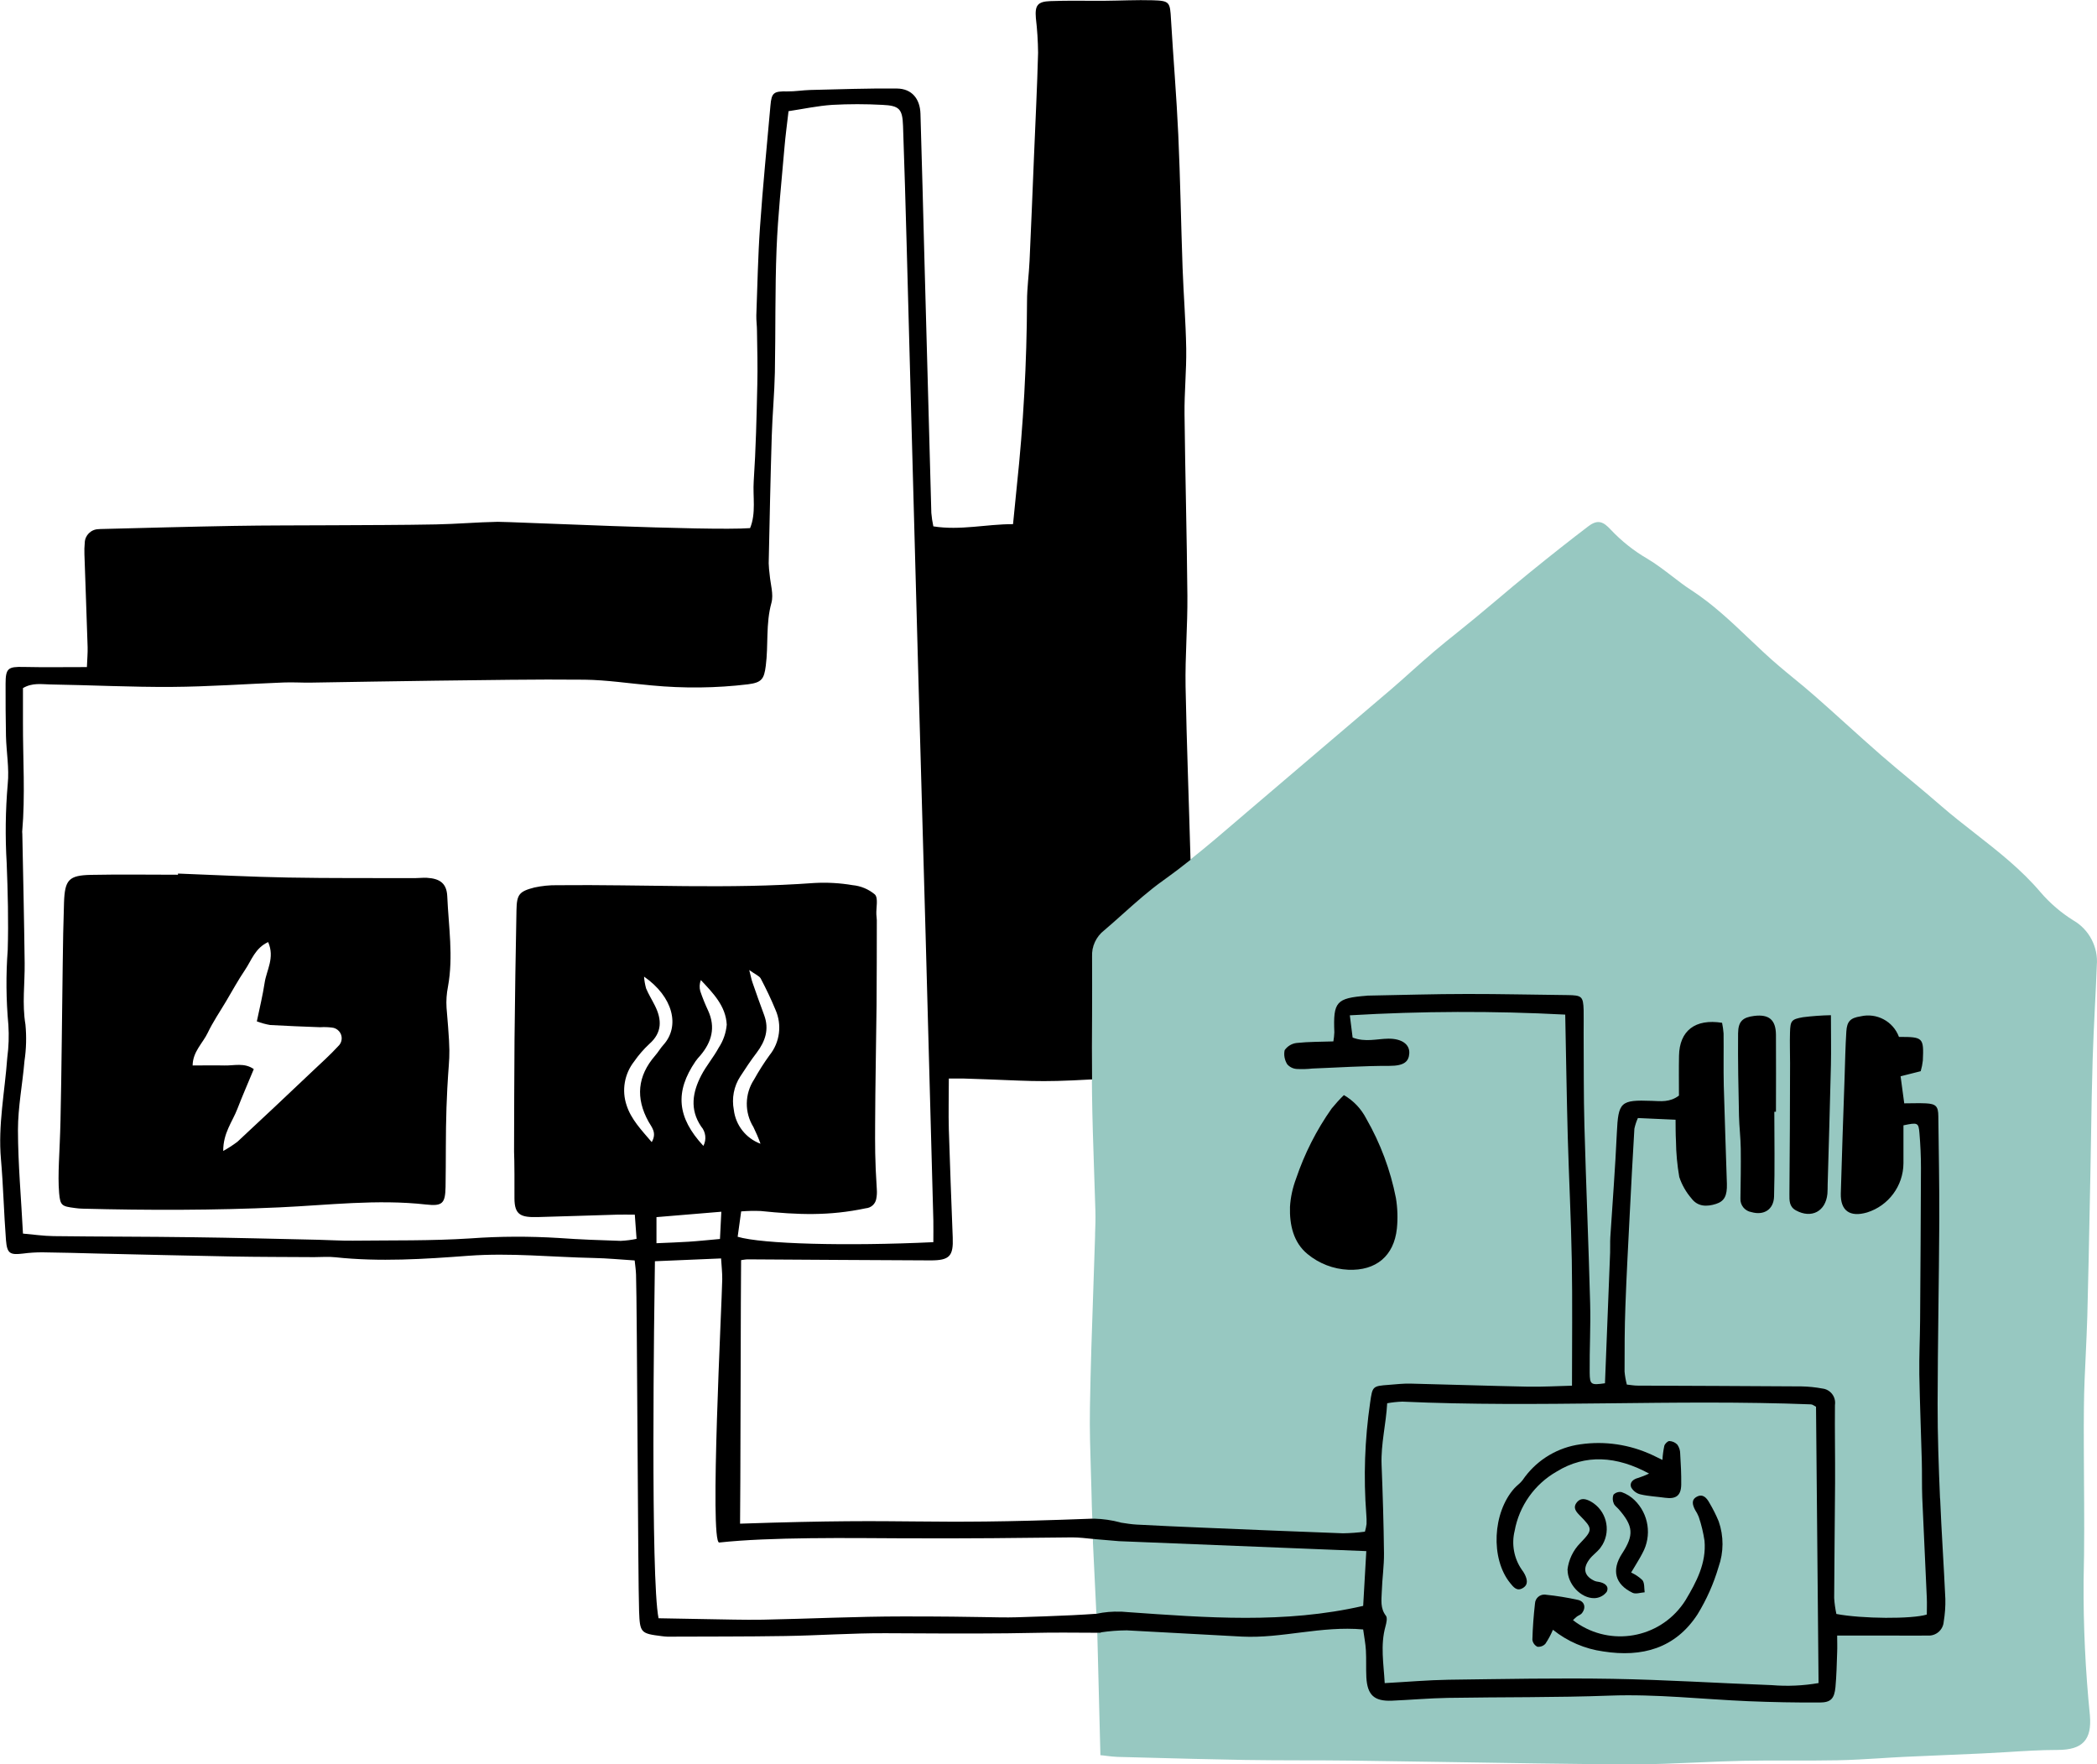
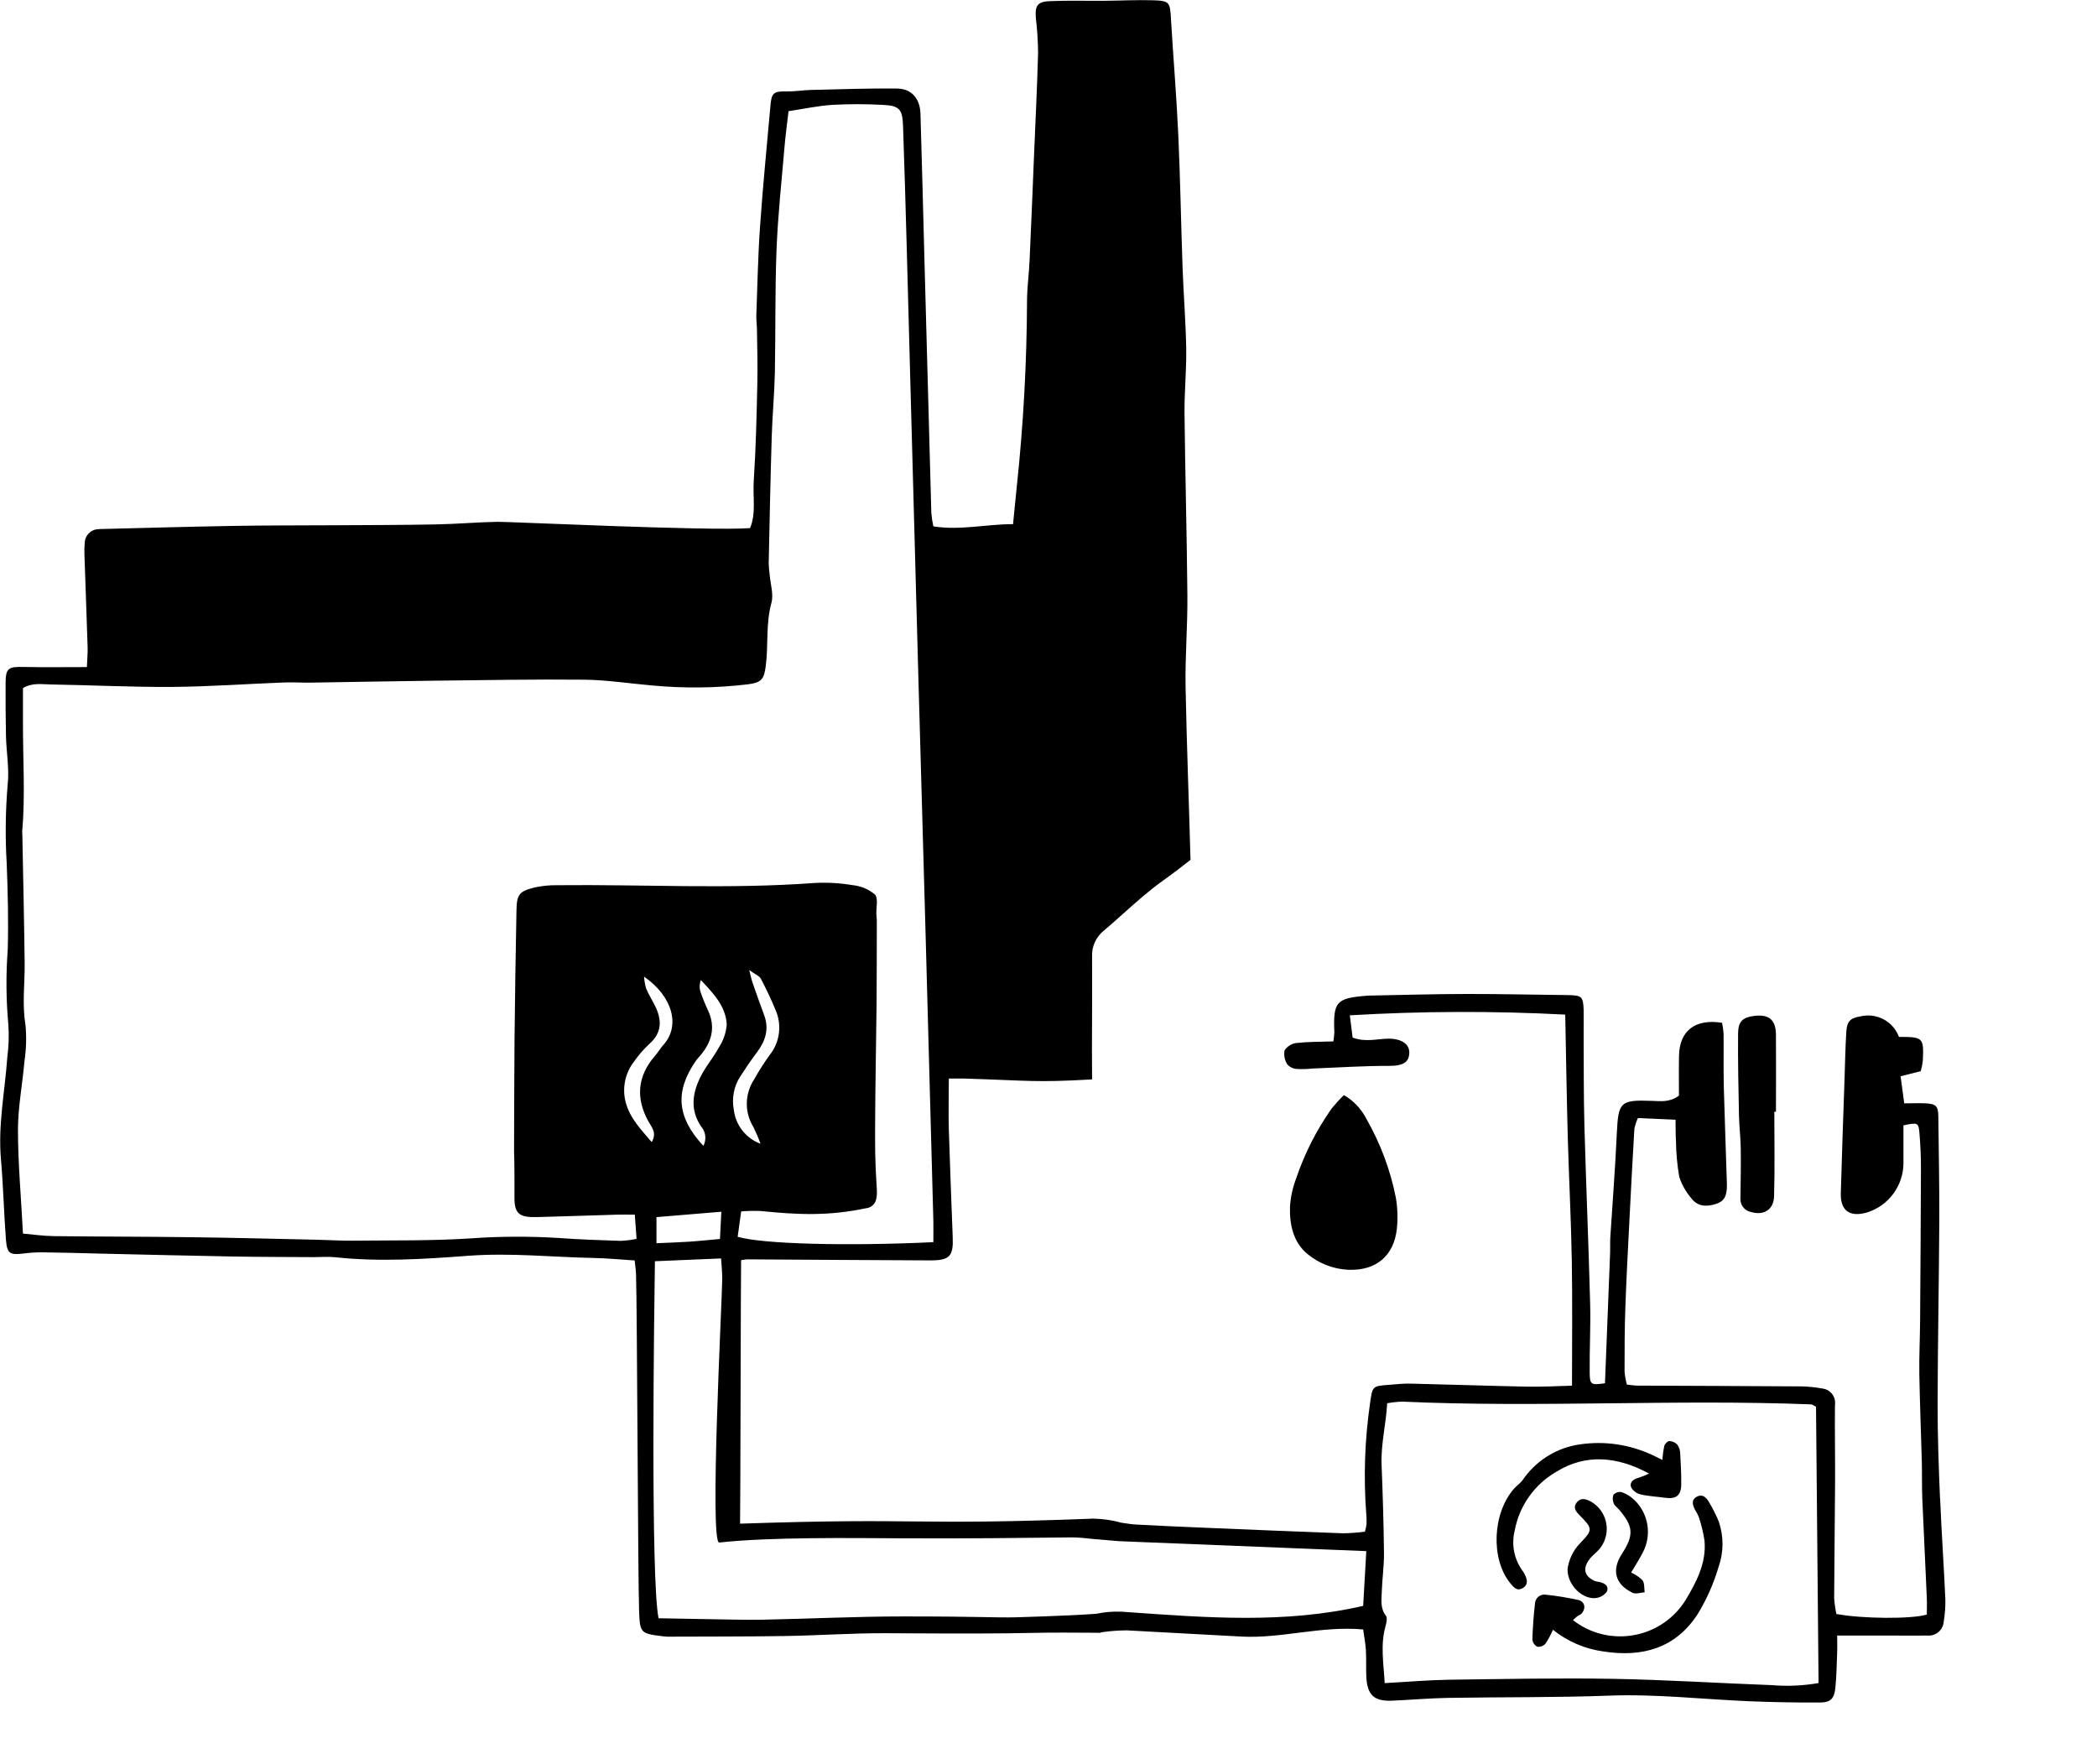
<svg xmlns="http://www.w3.org/2000/svg" id="Gruppe_45845" width="322.34" height="271.21" viewBox="0 0 322.34 271.21">
  <defs>
    <style>.cls-1{fill:#97c8c1;}</style>
  </defs>
  <g id="Pfad_48831">
-     <path class="cls-1" d="M322.31,148.42c-.08,2.17-.19,4.35-.3,6.54-.13,2.61-.26,5.31-.34,7.96-.12,3.83-.18,7.73-.24,11.5-.04,2.09-.07,4.18-.11,6.28l-.09,4.43c-.11,5.74-.23,11.49-.38,17.23-.06,1.96-.15,3.92-.24,5.88-.13,2.64-.26,5.37-.28,8.05-.04,3.64-.01,7.35.01,10.93.04,5.17.07,10.52-.06,15.78-.05,6.87.28,13.83.97,20.67.16,1.92-.13,3.21-.91,4.06-.79.86-2.09,1.26-4.08,1.26-2.57,0-5.18.17-7.71.33-1.27.07-2.54.15-3.82.21-1.9.09-3.8.17-5.71.25-2.14.09-4.29.18-6.44.28-1.24.06-2.48.14-3.72.22-2.08.12-4.24.26-6.36.3-2.41.05-4.86.04-7.23.04-2.4-.01-4.88-.01-7.31.04-2.39.05-4.82.16-7.16.26-3.28.14-6.65.29-9.99.29h-.66c-9.24-.06-18.62-.21-27.7-.36-4.92-.08-9.84-.15-14.77-.22-2.58-.03-5.17-.04-7.75-.04-2.86-.01-5.72-.01-8.58-.06-5.24-.09-10.55-.23-15.7-.37l-3.87-.1c-.54-.02-1.06-.08-1.56-.14-.22-.03-.43-.06-.63-.08l-.44-.04-.48-18.84h.51l-.44-2.92c-.07,0-.14,0-.21,0l-.53-10.93v-.04c0-.08,0-.27,0-.53.16.02.31.04.46.05l-.31-3.19c-.08,0-.17,0-.25,0,0-.18,0-.35-.02-.5-.03-.66-.05-1.19-.05-1.39-.03-1.72-.09-3.44-.14-5.16-.1-3.27-.21-6.65-.15-9.98.1-6.09.31-12.28.52-18.26.09-2.71.19-5.42.27-8.12v-.33c.05-1.15.08-2.34.05-3.5-.06-2.16-.13-4.32-.21-6.47-.13-3.81-.26-7.75-.31-11.63,0-.72-.02-1.45-.02-2.18-.03-3.28-.02-6.58,0-9.79,0-3.04.02-6.07,0-9.11-.07-1.54.62-3.04,1.85-4,1-.85,1.99-1.73,2.98-2.62,1.94-1.73,3.94-3.52,6.09-5.05,1.43-1.02,2.83-2.08,4.21-3.18,2.56-2.03,5.05-4.16,7.48-6.25l1.39-1.19c3.76-3.22,7.53-6.42,11.3-9.63,3.54-3.01,7.08-6.01,10.61-9.03,1.1-.94,2.17-1.9,3.24-2.86,1.14-1.02,2.28-2.03,3.44-3.02,1.19-1.01,2.4-1.99,3.62-2.96.87-.7,1.74-1.4,2.6-2.11,1.16-.96,2.32-1.93,3.47-2.9,1.64-1.39,3.29-2.77,4.95-4.12,3.45-2.8,6.34-5.08,9.09-7.17,1.47-1.11,2.31-.69,3.44.53,1.66,1.76,3.56,3.27,5.65,4.48,1.32.79,2.56,1.74,3.75,2.65.97.75,1.97,1.52,3,2.18,3.28,2.14,6.12,4.83,8.86,7.44,1.5,1.42,3.05,2.9,4.65,4.25.74.64,1.5,1.25,2.25,1.87,1.06.87,2.16,1.77,3.21,2.7,1.58,1.38,3.13,2.78,4.69,4.19,1.82,1.64,3.63,3.28,5.48,4.89,1.53,1.33,3.11,2.65,4.65,3.92,1.53,1.28,3.11,2.59,4.64,3.93,1.68,1.46,3.48,2.86,5.22,4.22,3.48,2.72,7.07,5.53,10.03,9.03,1.45,1.68,3.14,3.13,5.03,4.31,2.42,1.39,3.85,4.11,3.6,6.92h0Z" />
    <path class="cls-1" d="M168.47,236.6c-.15,0-.3-.03-.46-.05,0-.76-.06-2.11-.1-3.13.08,0,.17,0,.25,0l.31,3.19h0Z" />
    <path class="cls-1" d="M169.18,250.96h-.51l-.14-2.91c.07,0,.14,0,.21,0l.44,2.92h0Z" />
  </g>
  <path d="M298.21,230.34c-.2-4.85-.38-9.7-.37-14.55.02-9.4.21-18.8.26-28.2.02-5.34-.09-10.68-.15-16.02-.01-1.5-.36-1.89-1.91-1.97-1.07-.05-2.13,0-3.33,0l-.56-4.16,3.09-.78c.16-.54.27-1.09.33-1.64.16-3.53.04-3.64-3.67-3.63-.89-2.4-3.42-3.75-5.91-3.16-1.54.24-2.08.75-2.18,2.32-.15,2.37-.19,4.74-.27,7.11-.2,5.93-.42,11.86-.58,17.79-.07,2.7,1.44,3.68,4.04,2.92,3.3-1.03,5.56-4.08,5.59-7.54.01-1.96,0-3.93,0-5.85,2.2-.46,2.32-.43,2.46,1.21.15,1.78.23,3.56.23,5.34-.03,7.81-.07,15.62-.13,23.43-.02,2.77-.16,5.54-.12,8.31.08,4.44.26,8.87.38,13.31.05,1.88,0,3.77.07,5.64.22,5.14.48,10.28.7,15.42.04.86,0,1.73,0,2.54-2.27.71-9.97.66-13.9-.09-.17-.8-.29-1.62-.34-2.45.02-5.93.11-11.86.14-17.8.02-3.95-.06-7.9-.02-11.86,0-.03.01-.07.01-.1.14-1.21-.73-2.3-1.93-2.44-1.07-.2-2.15-.31-3.23-.33-8.41-.06-16.82-.08-25.22-.12-.48,0-.97-.09-1.62-.16-.17-.65-.29-1.32-.35-2,0-3.36,0-6.72.13-10.08.17-4.74.43-9.48.67-14.22.22-4.34.45-8.68.71-13.03.12-.56.3-1.11.54-1.64l5.79.26c.01,1.14,0,2.19.06,3.24.02,1.86.19,3.72.51,5.56.4,1.21,1.04,2.33,1.87,3.29.97,1.3,2.38,1.3,3.78.85,1.28-.41,1.72-1.25,1.67-3.08-.15-5.04-.35-10.08-.48-15.12-.06-2.66,0-5.33-.03-8-.04-.55-.12-1.1-.23-1.64-4.14-.66-6.55,1.22-6.62,5.07-.04,2.07-.01,4.14-.01,6.12-1.4,1.06-2.8.86-4.16.81-4.87-.18-5.16.17-5.39,4.98-.24,5.33-.66,10.65-1,15.98-.05.79,0,1.58-.03,2.37-.26,6.7-.53,13.39-.79,20.08-2.14.3-2.33.24-2.35-1.63-.04-3.56.17-7.12.07-10.68-.24-9.09-.63-18.18-.88-27.26-.13-4.75-.09-9.5-.12-14.25,0-1.19.02-2.37,0-3.56-.07-2.1-.29-2.26-2.48-2.29-5.14-.05-10.29-.18-15.43-.17-5.05,0-10.09.16-15.14.25-.1,0-.2,0-.3.02-4.69.37-5.16.92-4.97,5.62-.02.47-.07.94-.15,1.4-1.92.07-3.79.04-5.63.24-.75.08-1.43.49-1.86,1.11-.16.75,0,1.53.4,2.17.38.43.91.69,1.49.72.79.04,1.58.02,2.37-.07,3.95-.15,7.9-.42,11.86-.41,2.25,0,2.97-.66,3.04-1.94.07-1.39-1.18-2.26-3.23-2.24-1.75.02-3.52.58-5.48-.17l-.43-3.42c11.03-.65,22.08-.69,33.11-.11.13,6.27.22,12.55.39,18.82.18,6.33.51,12.65.62,18.97.11,6.31.03,12.62.03,19.25-2.3.06-4.54.19-6.79.15-6.03-.12-12.07-.33-18.1-.47-1.08-.02-2.17.11-3.25.19-2.52.19-2.53.2-2.89,2.74-.83,5.69-1.03,11.44-.59,17.17.04.49.06.99.04,1.48-.05.4-.14.8-.25,1.18-1.11.15-2.24.23-3.37.25-7.21-.26-14.43-.57-21.64-.87-3.36-.14-6.72-.29-10.08-.47-.78-.04-1.56-.17-2.49-.31v-.02c-1.33-.35-2.69-.55-4.06-.58-.07,0-.15,0-.22,0h-.03c-28.26,1.08-25.74-.19-54.16.77.06-1.5.11-39.35.16-40.51.57-.08.77-.12.96-.12,9.4.05,18.79.13,28.18.16,2.92,0,3.5-.67,3.39-3.52-.21-5.54-.43-11.08-.6-16.62-.07-2.46,0-4.92,0-7.81,1.02,0,1.7-.02,2.36,0,10.28.32,10.82.63,19.66.13-.03-3.28-.02-6.58,0-9.79,0-3.04.02-6.07,0-9.11-.07-1.54.62-3.04,1.85-4,1-.85,1.99-1.73,2.98-2.62,1.94-1.73,3.94-3.52,6.09-5.05,1.43-1.02,2.83-2.08,4.21-3.18-.24-8.89-.59-17.76-.76-26.65-.08-4.65.32-9.3.28-13.95-.08-9.3-.34-18.6-.44-27.9-.04-3.36.31-6.72.26-10.08-.07-4.15-.41-8.29-.56-12.44-.24-6.81-.35-13.63-.66-20.45-.27-5.91-.77-11.81-1.12-17.72-.15-2.66-.19-2.86-2.82-2.94-2.46-.07-4.93.06-7.4.08-2.77.02-5.55-.06-8.32.05-1.99.07-2.39.67-2.23,2.61.21,1.77.32,3.54.34,5.32-.14,5.33-.41,10.64-.63,15.98s-.43,10.67-.68,16.01c-.09,2.07-.39,4.14-.39,6.21-.04,9.5-.56,18.99-1.57,28.44-.19,1.85-.37,3.7-.58,5.83-4.13-.01-8.08,1-12.25.34-.15-.68-.25-1.37-.31-2.06-.36-12.86-.71-25.71-1.05-38.57-.2-7.6-.39-15.2-.62-22.8-.07-2.32-1.35-3.84-3.59-3.87-4.45-.05-8.89.12-13.33.22-1.18.03-2.37.24-3.54.22-2.09-.04-2.43.18-2.6,2.17-.55,6.2-1.17,12.4-1.6,18.62-.32,4.53-.4,9.09-.57,13.63-.02.79.1,1.58.1,2.37.04,2.77.12,5.53.05,8.3-.11,4.93-.22,9.88-.55,14.8-.16,2.42.39,4.92-.56,7.24-6.29.47-37.14-1-38.79-.97-3.16.06-6.32.34-9.49.4-5.24.1-10.49.1-15.73.13-5.15.03-10.29.01-15.44.1-6.81.12-13.61.31-20.42.48-.1,0-.2.01-.3.02-1.15.03-2.08.96-2.1,2.1-.06.59-.07,1.19-.05,1.78.16,4.75.34,9.49.49,14.24.03.94-.07,1.89-.11,3.08-3.45,0-6.6.05-9.74-.02-2.38-.06-2.76.2-2.76,2.61,0,2.67,0,5.34.06,8.01.06,2.47.52,4.96.27,7.38-.35,4.04-.4,8.1-.16,12.15.17,4.44.29,8.9.16,13.34-.29,3.84-.25,7.71.1,11.55.11,1.67.05,3.35-.17,5.01-.37,5.21-1.44,10.36-.97,15.63.36,4.13.45,8.28.77,12.42.17,2.08.61,2.31,2.63,2.07.98-.13,1.96-.19,2.95-.19,2.86.03,5.73.12,8.59.19,6.82.15,13.65.33,20.48.45,4.24.08,8.48.07,12.73.1,1.09,0,2.19-.1,3.26.02,6.83.73,13.68.28,20.45-.23,6.48-.48,12.85.21,19.27.34,2.05.04,4.1.24,6.28.38.09.84.19,1.51.21,2.17.17,5.04.29,46.71.47,51.75.12,3.32.26,3.43,3.48,3.83.29.04.59.07.88.08,6.04-.03,12.07,0,18.1-.1,5.13-.08,10.26-.45,15.39-.43,12.66.07,17.51.06,22.74-.05,3.19-.08,6.38-.03,9.87-.02h.51v-.06c1.31-.2,2.65-.3,3.99-.31,5.88.32,11.81.65,17.74.96,6.13.3,12.14-1.68,18.6-1.1.15,1.12.36,2.15.42,3.2.08,1.38,0,2.77.07,4.15.15,2.74,1.21,3.71,3.92,3.6,2.87-.12,5.73-.38,8.6-.43,8.31-.14,16.63-.04,24.93-.35,7.13-.26,14.18.56,21.27.86,3.66.15,7.32.22,10.97.2,1.71,0,2.25-.6,2.42-2.37.16-1.77.2-3.55.26-5.33.04-.86,0-1.72,0-2.59h8.6c1.78,0,3.56.02,5.34,0,1.26.08,2.35-.87,2.44-2.13.19-1.16.28-2.34.25-3.51-.23-5.14-.59-10.27-.8-15.4h0ZM95.42,190.74c-3.16-.1-6.32-.21-9.48-.44-4.53-.28-9.09-.27-13.62.06-6.02.39-12.07.28-18.1.35-1.78.02-3.56-.1-5.34-.14-6.43-.14-12.85-.31-19.28-.39-7.12-.1-14.24-.08-21.37-.17-1.55-.02-3.1-.25-4.7-.39-.28-5.47-.76-10.7-.77-15.92,0-3.53.7-7.06,1-10.6.28-1.86.33-3.75.15-5.62-.53-3.17-.08-6.3-.12-9.45-.08-6.62-.23-13.24-.36-19.86,0-.1-.02-.2-.02-.3.49-5.61.1-11.23.12-16.84,0-1.76,0-3.53,0-5.26,1.46-.86,2.87-.58,4.21-.56,6.22.1,12.45.42,18.67.38,5.72-.04,11.45-.46,17.17-.68,1.38-.06,2.77.04,4.15.02,6.42-.1,12.84-.22,19.26-.3,7.61-.08,15.23-.23,22.85-.15,3.44.04,6.88.58,10.33.88,4.92.47,9.89.42,14.8-.17,2.12-.27,2.48-.81,2.74-2.83.42-3.21-.02-6.48.87-9.69.36-1.32-.15-2.87-.27-4.32-.08-.59-.13-1.18-.15-1.77.14-6.52.27-13.03.47-19.55.1-3.26.41-6.52.48-9.79.12-6.32.01-12.66.26-18.98.21-5.23.78-10.44,1.22-15.66.15-1.76.39-3.51.62-5.51,2.26-.34,4.48-.82,6.72-.97,2.57-.14,5.14-.14,7.71,0,2.61.12,3.08.63,3.17,3.23.22,6.13.39,12.26.56,18.39.18,6.83.36,13.65.55,20.48.41,15.33.83,30.66,1.25,45.99.38,13.16.74,26.31,1.11,39.47.4,14.64.8,29.28,1.19,43.93.02,1.05,0,2.1,0,3.33-13.35.63-26.34.29-30.08-.83l.54-3.9c1-.08,2-.1,3-.06,5.73.59,10.49.78,16.16-.42.8-.06,1.46-.65,1.6-1.43.1-.49.13-.98.09-1.48-.3-4.54-.27-6.95-.26-9.92.02-6.12.16-12.25.22-18.38.04-4.36.03-8.71.04-13.07,0-.29-.06-.58-.07-.88-.05-1.06.32-2.5-.22-3.07-.97-.82-2.17-1.32-3.44-1.44-1.95-.33-3.93-.44-5.9-.33-13.16.97-26.32.2-39.48.34-1.18-.02-2.36.1-3.52.35-2.37.61-2.71,1.08-2.76,3.5-.13,6.63-.23,13.26-.3,19.89-.05,5.73-.05,11.47-.07,17.2,0,.4.08.95.06,7.17,0,2.61,1.01,2.97,3.63,2.9,4.06-.11,8.11-.25,12.17-.37.78-.02,1.56,0,2.7,0,.09,1.24.17,2.36.27,3.72-.8.17-1.61.27-2.43.31h0ZM117.46,156.03c-.62-1.66-1.21-3.33-1.79-5-.15-.42-.23-.86-.5-1.92.96.69,1.55.9,1.77,1.31.82,1.56,1.59,3.16,2.26,4.79,1.03,2.32.68,5.02-.91,6.99-.87,1.2-1.66,2.45-2.38,3.74-1.45,2.21-1.49,5.06-.1,7.3.41.84.78,1.69,1.09,2.57-2.23-.83-3.82-2.84-4.1-5.21-.34-1.77,0-3.61.99-5.13.8-1.24,1.62-2.47,2.52-3.65,1.33-1.76,1.96-3.61,1.15-5.79h0ZM110.48,161.04c-.79,1.47-1.91,2.77-2.68,4.25-1.34,2.58-1.81,5.22-.03,7.86.72.83.86,2.01.35,2.99-4.08-4.4-4.39-8.34-1.21-13,.23-.32.48-.62.75-.91,1.74-2.06,2.36-4.3,1.2-6.86-.46-.98-.87-1.99-1.22-3.02-.15-.56-.12-1.15.09-1.7,1.88,2,3.84,3.99,3.98,6.85-.11,1.26-.53,2.48-1.23,3.54ZM110.88,186.26c-.08,1.53-.14,2.75-.21,4.19-1.72.15-3.26.32-4.81.42-1.56.1-3.11.15-4.95.23v-4.01s9.97-.83,9.97-.83ZM96.32,169.91c-.78-2.3-.34-4.84,1.16-6.75.68-.98,1.46-1.88,2.33-2.69,1.99-1.75,1.94-3.73.86-5.89-.44-.88-.97-1.73-1.35-2.63-.17-.6-.28-1.21-.32-1.83,4.46,3.09,5.59,7.62,2.96,10.51-.46.51-.8,1.12-1.26,1.64-2.72,3.14-3.02,6.51-1.02,10.13.49.88,1.33,1.71.5,3.16-1.59-1.87-3.16-3.49-3.86-5.65ZM209.53,246.85c-12.07,2.77-24.04,1.81-36.28.95-.26-.03-.52-.05-.78-.06-.07,0-.15,0-.22,0-1.24-.05-2.49.06-3.71.32h0c-1.18.07-2.44.17-3.7.22-2.86.12-5.72.25-8.58.32-3.36.09-4.84-.13-17.39-.13-7.2,0-14.41.36-21.62.5-2.96.05-5.91-.05-8.87-.09-2.35-.03-4.7-.09-7.15-.13-.62-3.02-.79-14.88-.79-26.87s.18-24.85.23-28.01l10.17-.43c.07,1.13.19,2.16.18,3.19-.05,3.65-1.97,40.48-.47,40.48,7.79-.86,20.16-.69,27.96-.65,10.68.05,17.89-.05,26.29-.14,1.09,0,2.19.14,3.22.24.02,0,.05,0,.07,0,.06,0,.12,0,.17.02.06,0,.13.02.22.02.75.07,2.48.22,3.53.3h0l38.01,1.53c-.16,2.92-.33,5.73-.48,8.42h0ZM272.36,259.03c-8.17-.3-16.34-.83-24.51-.97-8.4-.14-16.8.03-25.2.14-3.15.05-6.3.33-9.8.52-.16-2.98-.69-5.83.12-8.73.14-.52.32-1.29.07-1.62-.9-1.16-.68-2.44-.64-3.7.06-1.97.36-3.95.34-5.92-.05-4.54-.19-9.08-.37-13.62-.12-3.18.69-6.23.86-9.43.76-.14,1.54-.22,2.32-.25,20.93.95,41.87-.39,62.8.42.27,0,.53.24.8.37.13,14.1.26,28.18.39,42.47-2.37.41-4.78.52-7.18.32h0Z" />
  <g id="Pfad_48822">
    <path d="M206.57,168.33c1.48.85,2.67,2.11,3.45,3.63,2.17,3.78,3.71,7.9,4.55,12.18.26,1.56.31,3.15.15,4.72-.45,4.21-3.22,6.5-7.47,6.32-2.29-.1-4.49-.95-6.26-2.41-2.19-1.79-2.78-4.52-2.7-7.26.09-1.48.41-2.93.93-4.32,1.3-3.85,3.14-7.49,5.48-10.8.59-.72,1.21-1.41,1.88-2.06h0Z" />
  </g>
  <g id="Pfad_48823">
-     <path d="M281.44,156.05c0,2.96.05,5.3,0,7.65-.14,6.11-.33,12.23-.5,18.34-.01.49,0,.99-.04,1.47-.27,2.7-2.45,3.85-4.83,2.55-1.05-.57-1.02-1.51-1.01-2.55.07-6.69.08-13.38.1-20.07,0-1.58-.06-3.16-.01-4.74.06-1.8.2-2.02,2-2.34,1.43-.18,2.86-.28,4.3-.31h0Z" />
-   </g>
+     </g>
  <g id="Pfad_48824">
    <path d="M272.74,170.9c0,4.34.09,8.68-.04,13.02-.06,2.02-1.59,2.94-3.47,2.4-1.02-.16-1.76-1.07-1.7-2.1.04-2.55.08-5.1.05-7.65-.02-1.67-.23-3.35-.27-5.02-.09-4.24-.18-8.48-.14-12.71.02-1.86.72-2.46,2.48-2.68,2.27-.28,3.32.6,3.34,2.9.03,3.95,0,7.89,0,11.83h-.25,0Z" />
  </g>
  <g id="Pfad_48825">
-     <path d="M27.36,134.28c5.63.21,11.25.51,16.88.61,6.53.12,13.06.07,19.58.09.59,0,1.19-.08,1.78-.05,2.02.11,3.06.86,3.15,2.83.2,4.63.96,9.26.11,13.9-.21,1.07-.29,2.16-.22,3.24.8,9.38.32,5.99-.01,15.37-.14,4.05-.07,8.11-.14,12.16-.05,2.55-.47,3.01-3.01,2.72-7.53-.84-15.03.1-22.52.44-10.09.46-20.17.46-30.26.2-.4,0-.79-.05-1.18-.1-2.01-.26-2.26-.36-2.43-2.29-.25-2.94.1-6.14.21-11.16.18-7.99.22-15.99.34-23.98.04-3.16.09-6.33.2-9.49.12-3.54.72-4.22,4.17-4.29,4.45-.09,8.9-.02,13.35-.02v-.19h0ZM34.31,176.92c.76-.42,1.49-.89,2.18-1.41,3.9-3.63,7.79-7.28,11.65-10.95,1.29-1.22,2.62-2.41,3.82-3.72.69-.6.76-1.65.15-2.33-.29-.33-.69-.53-1.12-.56-.59-.07-1.18-.09-1.77-.05-2.57-.1-5.13-.19-7.69-.34-.7-.12-1.39-.31-2.05-.56.44-2.11.91-4.02,1.2-5.95s1.59-3.82.54-6.24c-2.01.92-2.56,2.81-3.55,4.27-1.05,1.55-1.95,3.2-2.91,4.82s-2.03,3.18-2.83,4.86c-.77,1.61-2.3,2.9-2.32,5.02,1.74,0,3.3-.04,4.87,0,1.5.04,3.09-.47,4.53.56-.88,2.13-1.75,4.11-2.53,6.13-.75,1.95-2.18,3.67-2.17,6.46h0v-.02Z" />
-   </g>
+     </g>
  <g id="Pfad_48826">
    <path d="M238.71,250.52c-.32.75-.7,1.47-1.16,2.15-.31.34-.77.51-1.23.46-.42-.21-.71-.61-.77-1.08.05-1.86.19-3.72.4-5.57.04-.79.71-1.4,1.5-1.37.06,0,.11,0,.16.02,1.67.17,3.32.44,4.96.8,1.04.24,1.26,1.25.56,2.08-.18.21-.5.3-.74.48-.21.17-.41.36-.6.55,5.16,4.01,12.59,3.08,16.6-2.07.25-.32.48-.64.69-.98,1.69-2.82,3.23-5.72,2.93-9.15-.19-1.25-.48-2.48-.89-3.68-.15-.37-.33-.72-.55-1.05-.39-.75-.66-1.56.27-2.05.92-.48,1.5.19,1.9.91.55.93,1.04,1.89,1.45,2.89.79,2.27.78,4.74-.02,7-.75,2.56-1.84,5.01-3.23,7.28-3.41,5.24-8.52,6.65-14.5,5.71-2.83-.39-5.5-1.54-7.73-3.33h0Z" />
  </g>
  <g id="Pfad_48827">
    <path d="M255.54,224.41c.04-.73.14-1.46.29-2.17.09-.31.52-.74.78-.73.47.02.91.22,1.23.56.28.41.43.88.43,1.37.1,1.58.18,3.16.16,4.74-.02,1.71-.79,2.28-2.47,2.05-1.26-.18-2.55-.23-3.78-.52-.62-.14-1.16-.55-1.46-1.11-.26-.73.33-1.24,1.12-1.43.56-.19,1.11-.4,1.65-.66-5-2.72-9.82-3.01-14.19-.32-3.41,1.94-5.78,5.28-6.48,9.14-.5,2.04-.1,4.21,1.09,5.94.18.23.34.48.48.75.36.76.57,1.57-.32,2.09-.91.54-1.43-.15-1.95-.79-3.02-3.74-2.7-10.81.67-14.56.4-.44.92-.78,1.26-1.25,1.91-2.81,4.86-4.75,8.21-5.39,3.72-.67,7.55-.24,11.03,1.23.72.29,1.4.66,2.25,1.06h0Z" />
  </g>
  <g id="Pfad_48828">
    <path d="M240.94,241.31c.18-1.55.87-3,1.97-4.12,1.96-2.04,1.92-2.22-.09-4.26-.63-.63-1.07-1.24-.42-2.02.63-.75,1.43-.49,2.16-.09,2.31,1.33,3.11,4.28,1.78,6.6-.12.2-.25.39-.39.58-.49.61-1.18,1.07-1.64,1.7-1.08,1.44-.76,2.6.83,3.32.19.07.38.11.58.13.89.15,1.68.63,1.26,1.53-.45.6-1.15.96-1.9.98-2.09.04-4.12-2.17-4.12-4.35h-.02Z" />
  </g>
  <g id="Pfad_48829">
    <path d="M250.72,241.72c.65.29,1.25.69,1.76,1.19.33.46.24,1.22.33,1.85-.62.04-1.36.31-1.85.08-2.72-1.3-3.27-3.51-1.62-6.04,1.85-2.84,1.74-4.22-.52-6.81-.26-.3-.64-.55-.76-.89-.19-.42-.21-.91-.05-1.34.33-.34.8-.49,1.26-.4.73.26,1.4.67,1.96,1.21,2.21,2.13,2.72,5.48,1.24,8.17-.4.79-.88,1.53-1.75,3h0v-.02Z" />
  </g>
  <g id="Pfad_48832">
    <path d="M168.25,236.58c-.1,0-.16,0-.16,0h0c.06,0,.12,0,.17,0Z" />
  </g>
</svg>